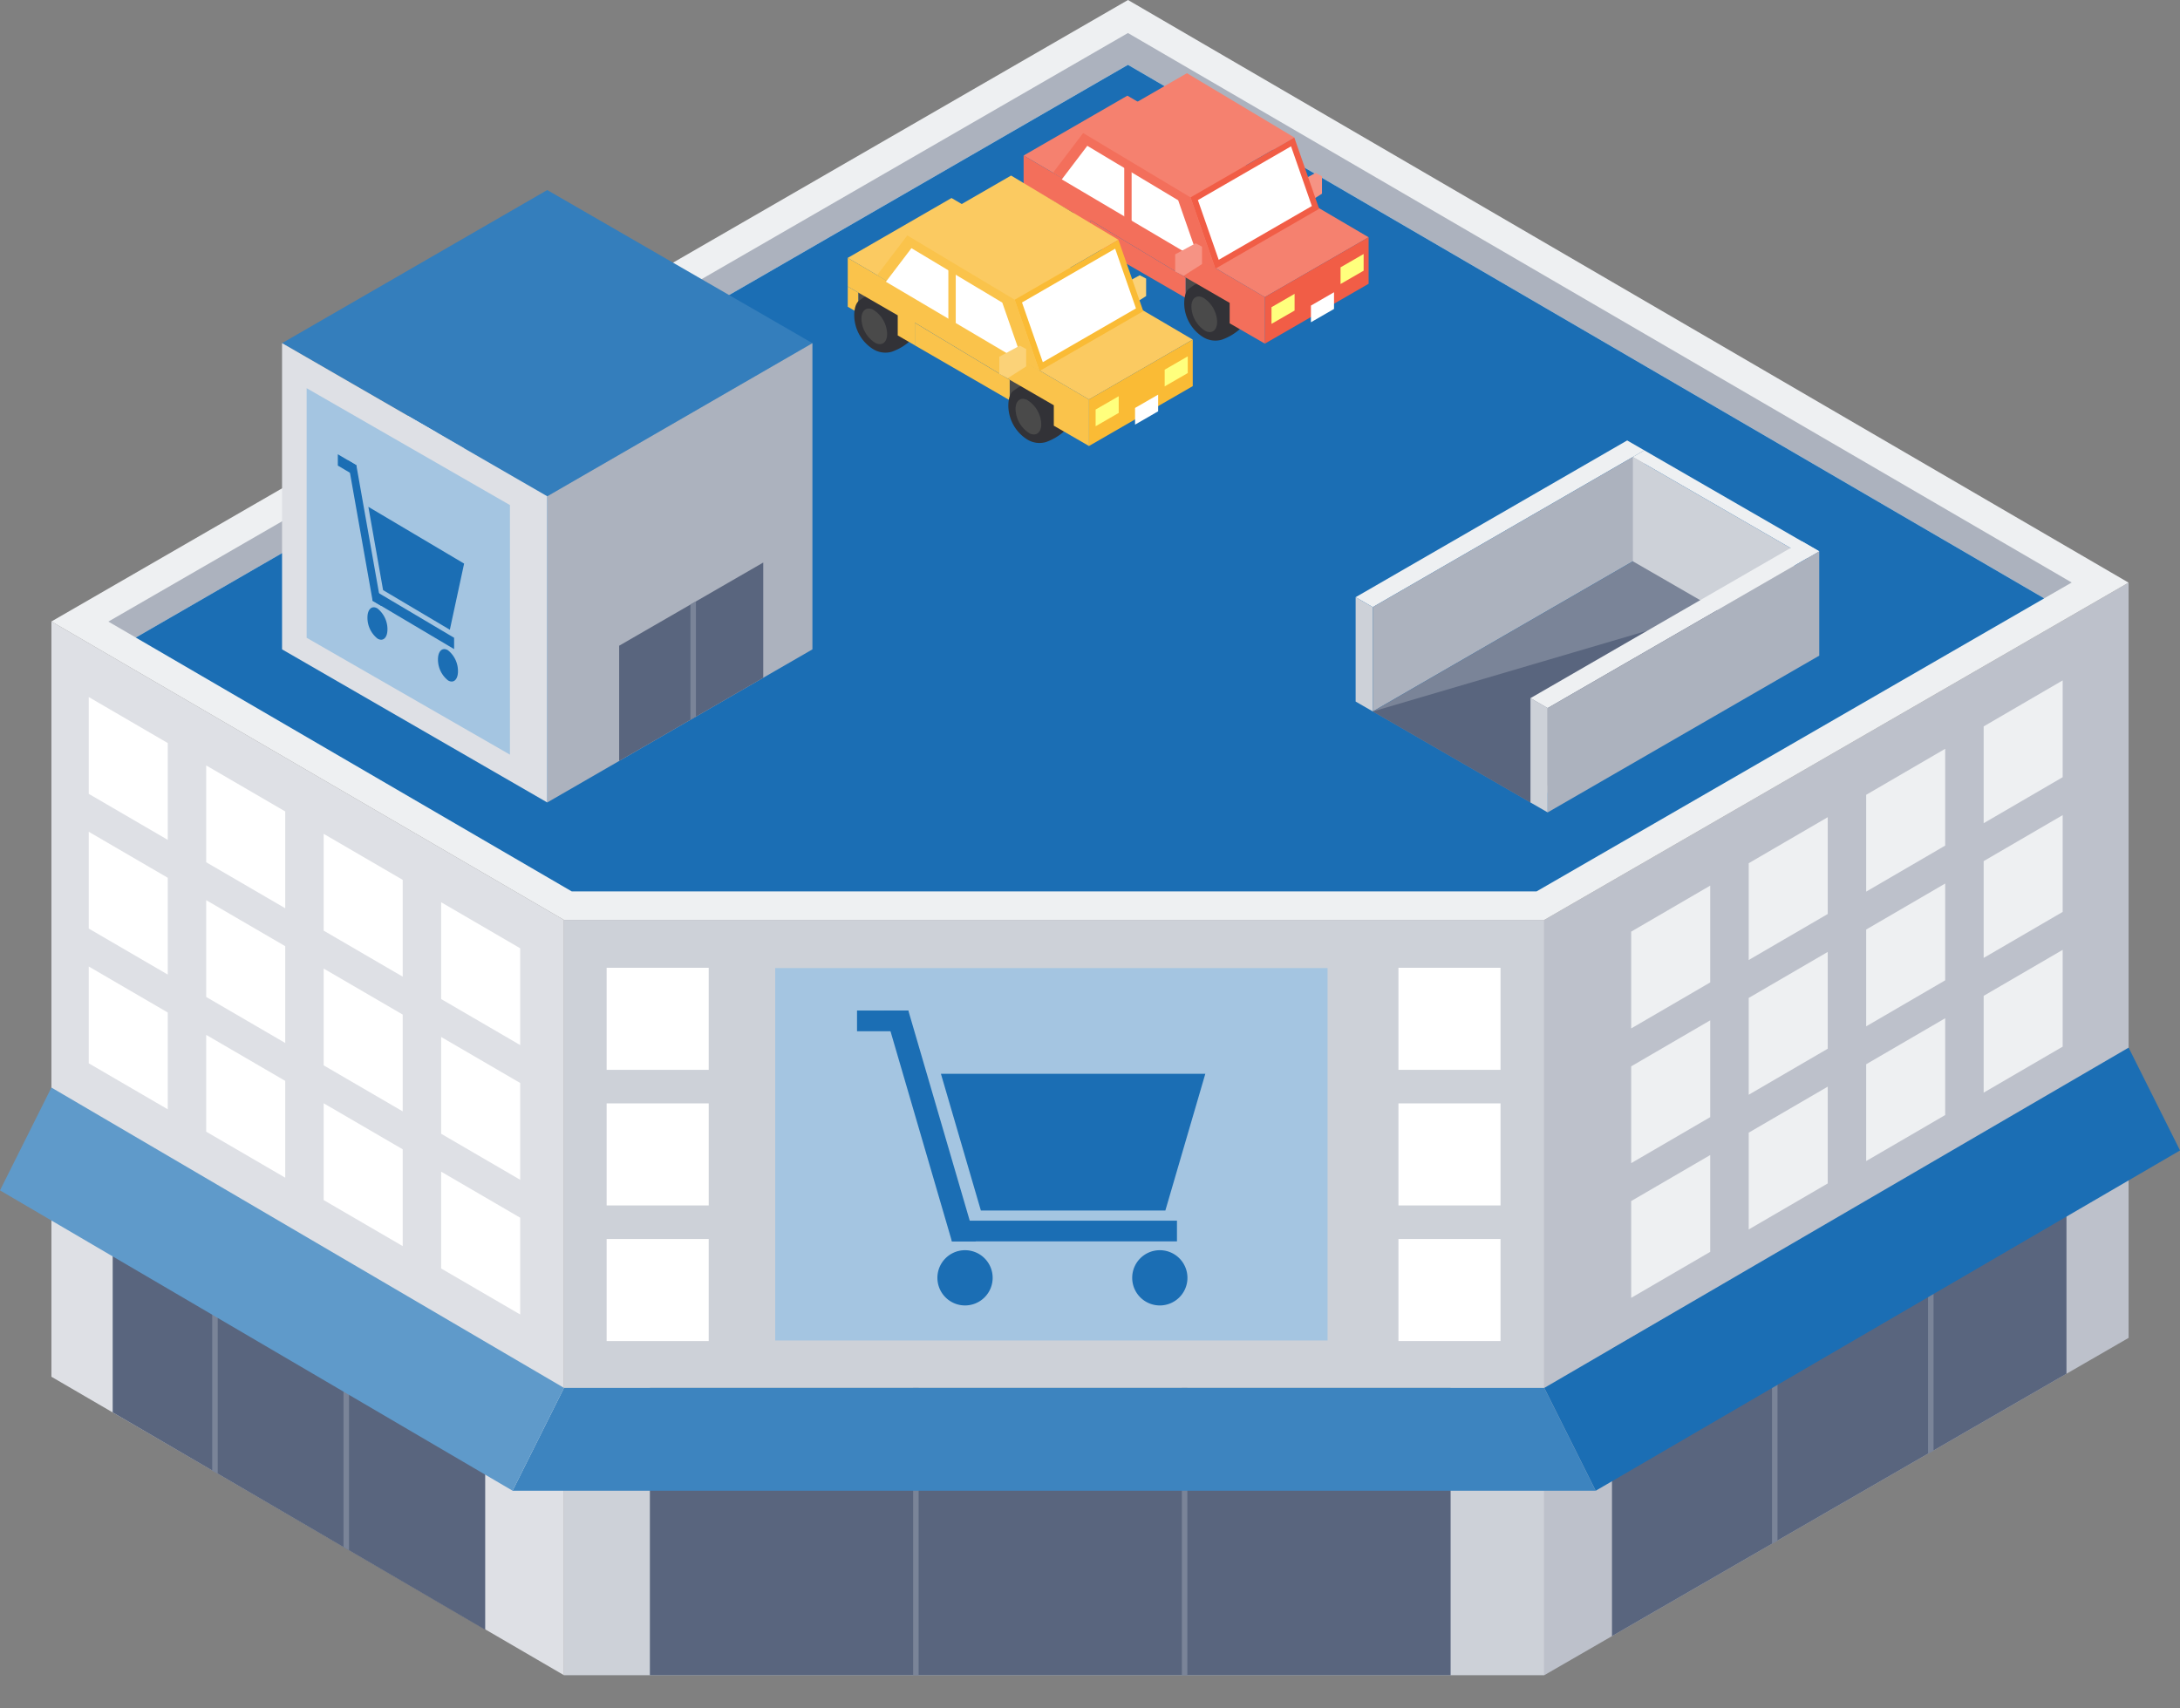
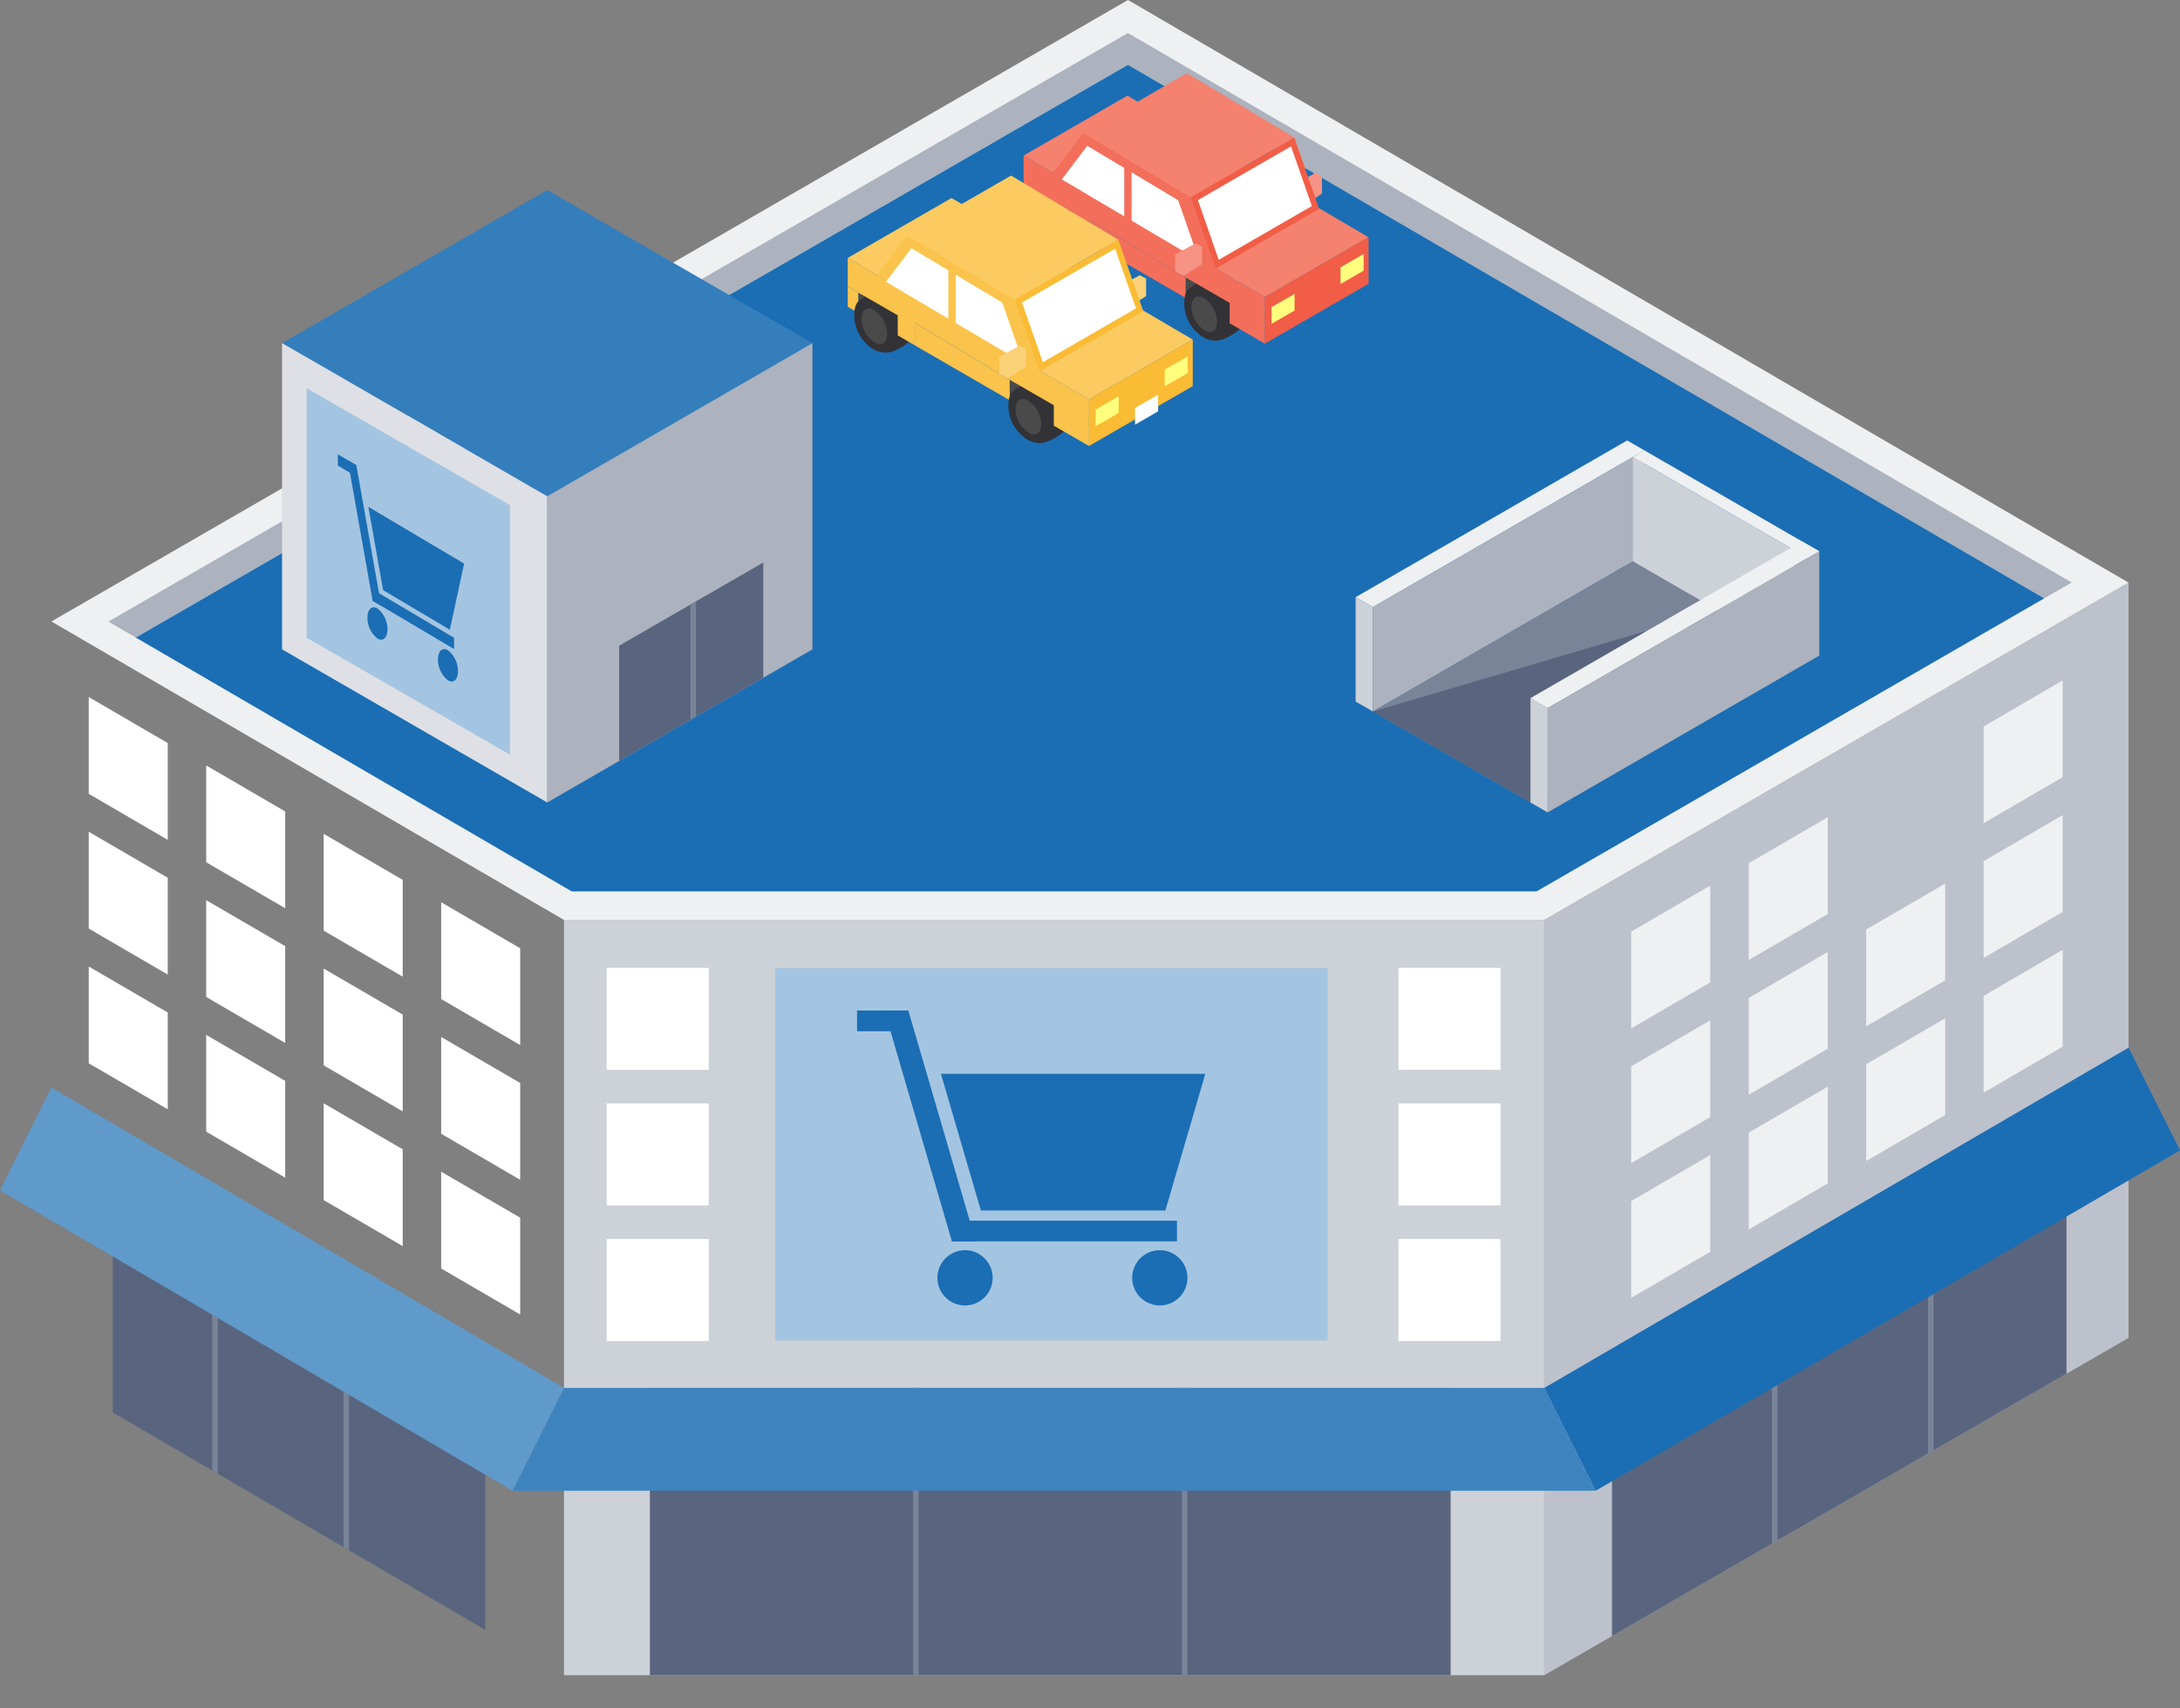
<svg xmlns="http://www.w3.org/2000/svg" width="222.086" height="174.039" data-name="グループ 3531" viewBox="0 0 222.086 174.039">
  <rect x="0" y="0" width="222.086" height="174.039" fill="#808080" stroke="none" />
  <defs>
    <clipPath id="a">
      <path fill="none" d="M0 0h222.086v174.039H0z" data-name="長方形 1987" />
    </clipPath>
    <clipPath id="b">
      <path fill="none" d="M0 8.475v11.741l14.679-8.475V0Z" data-name="パス 4556" />
    </clipPath>
  </defs>
-   <path fill="#dee0e5" d="M57.456 170.686V93.732L5.238 63.322v76.954l44.271 25.782Z" data-name="パス 4480" />
  <path fill="#cdd1d8" d="M57.456 93.732h99.863v76.954H57.456z" data-name="長方形 1973" />
  <path fill="#a4c5e1" d="M78.974 98.636h56.272v37.946H78.974z" data-name="長方形 1974" />
  <path fill="#bdc1cb" d="M157.322 93.732v76.954l6.9-3.985 52.627-30.384V59.363Z" data-name="パス 4481" />
  <path fill="#eef0f2" d="M114.915 0 5.238 63.322l52.218 30.41h99.863l59.525-34.369Z" data-name="パス 4482" />
  <path fill="#acb2be" d="m208.252 60.965 2.8-1.614-96.144-55.987L11.039 63.333l2.8 1.628L114.908 6.605Z" data-name="パス 4483" />
  <path fill="#1b6eb4" d="m156.539 90.822 51.713-29.856-93.344-54.36L13.834 64.96l44.408 25.862Z" data-name="パス 4484" />
  <path fill="#59657e" d="M11.48 114.639v29.271l37.949 22.148v-29.271Z" data-name="パス 4485" />
  <path fill="#7a8498" d="m21.619 149.828.56.327v-29.271l-.56-.327Z" data-name="パス 4486" />
  <path fill="#7a8498" d="m34.994 157.634.56.326v-29.271l-.56-.327Z" data-name="パス 4487" />
  <path fill="#59657e" d="M66.206 141.415h81.574v29.271H66.206z" data-name="長方形 1975" />
  <path fill="#7a8498" d="M93.025 141.414h.56v29.271h-.56z" data-name="長方形 1976" />
  <path fill="#7a8498" d="M120.402 141.414h.56v29.271h-.56z" data-name="長方形 1977" />
  <path fill="#59657e" d="M164.22 137.43v29.271l46.3-26.731v-29.272Z" data-name="パス 4488" />
  <path fill="#7a8498" d="M180.523 128.017v29.272l.56-.323v-29.272Z" data-name="パス 4489" />
  <path fill="#7a8498" d="M196.417 118.841v29.272l.56-.323v-29.273Z" data-name="パス 4490" />
  <path fill="#3d84bf" d="m57.456 141.414-5.238 10.476h110.339l-5.238-10.476Z" data-name="パス 4491" />
  <path fill="#5f9aca" d="m0 121.286 52.218 30.6 5.238-10.476-52.218-30.6Z" data-name="パス 4492" />
  <path fill="#1b6eb4" d="m157.322 141.414 5.238 10.476 59.529-34.671-5.238-10.476Z" data-name="パス 4493" />
  <path fill="#fff" d="M9.041 98.476v9.863l8.05 4.688v-9.863Z" data-name="パス 4494" />
  <path fill="#fff" d="M21.007 91.717v9.863l8.05 4.688v-9.863Z" data-name="パス 4495" />
  <path fill="#fff" d="M21.007 105.443v9.863l8.05 4.688v-9.863Z" data-name="パス 4496" />
  <path fill="#fff" d="m17.09 89.435-8.05-4.688v9.863l8.05 4.688Z" data-name="パス 4497" />
  <path fill="#fff" d="m32.975 108.549 8.05 4.688v-9.863l-8.05-4.688Z" data-name="パス 4498" />
  <path fill="#fff" d="M41.025 99.511v-9.863l-8.05-4.688v9.863Z" data-name="パス 4499" />
  <path fill="#fff" d="M29.057 92.541v-9.863l-8.05-4.688v9.863Z" data-name="パス 4500" />
  <path fill="#fff" d="m17.09 75.709-8.05-4.688v9.863l8.05 4.688Z" data-name="パス 4501" />
  <path fill="#fff" d="M44.943 91.93v9.863l8.05 4.688v-9.863Z" data-name="パス 4502" />
  <path fill="#fff" d="m44.943 129.245 8.05 4.688v-9.863l-8.05-4.688Z" data-name="パス 4503" />
  <path fill="#fff" d="m44.943 115.519 8.05 4.688v-9.863l-8.05-4.688Z" data-name="パス 4504" />
  <path fill="#fff" d="M32.975 112.413v9.863l8.05 4.688v-9.863Z" data-name="パス 4505" />
  <path fill="#eef0f2" d="m139.855 61.858-1.751-1.011 27.663-15.971 1.751 1.011Z" data-name="パス 4506" />
  <path fill="#cdd1d8" d="m139.855 72.49-1.751-1.011V60.847l1.751 1.011Z" data-name="パス 4507" />
  <path fill="#acb2be" d="m139.854 72.49 27.663-15.971V45.886l-27.663 15.971Z" data-name="パス 4508" />
  <path fill="#eef0f2" d="m184.161 56.85-17.813-10.288 1.169-.675 17.813 10.284Z" data-name="パス 4509" />
  <path fill="#7a8498" d="m155.917 81.763-16.062-9.274 27.663-15.971 16.062 9.274Z" data-name="パス 4510" />
  <path fill="#59657e" d="m155.917 81.764-16.062-9.274 35.468-10.439Z" data-name="パス 4511" />
  <path fill="#cdd1d8" d="m182.796 66.69-16.447-9.5V46.562l16.447 9.5Z" data-name="パス 4512" />
  <path fill="#cdd1d8" d="m157.667 82.775-1.751-1.011V71.132l1.751 1.011Z" data-name="パス 4513" />
  <path fill="#eef0f2" d="m157.667 72.144-1.751-1.011 27.663-15.971 1.751 1.011Z" data-name="パス 4514" />
  <path fill="#acb2be" d="m157.672 82.774 27.663-15.971V56.171l-27.663 15.971Z" data-name="パス 4515" />
  <path fill="#eef0f2" d="M210.134 96.778v9.863l-8.05 4.688v-9.863Z" data-name="パス 4516" />
  <path fill="#eef0f2" d="M198.166 90.021v9.863l-8.05 4.688v-9.863Z" data-name="パス 4517" />
  <path fill="#eef0f2" d="M198.166 103.747v9.863l-8.05 4.688v-9.863Z" data-name="パス 4518" />
  <path fill="#eef0f2" d="m202.084 87.739 8.05-4.688v9.863l-8.05 4.688Z" data-name="パス 4519" />
  <path fill="#eef0f2" d="m186.199 106.854-8.05 4.688v-9.863l8.05-4.688Z" data-name="パス 4520" />
  <path fill="#eef0f2" d="M178.149 97.815v-9.863l8.05-4.688v9.863Z" data-name="パス 4521" />
-   <path fill="#eef0f2" d="M190.116 90.845v-9.863l8.05-4.688v9.863Z" data-name="パス 4522" />
  <path fill="#eef0f2" d="m202.084 74.013 8.05-4.688v9.863l-8.05 4.688Z" data-name="パス 4523" />
  <path fill="#eef0f2" d="M174.227 90.234v9.863l-8.05 4.688v-9.863Z" data-name="パス 4524" />
  <path fill="#eef0f2" d="m174.227 127.549-8.05 4.688v-9.863l8.05-4.688Z" data-name="パス 4525" />
  <path fill="#eef0f2" d="m174.227 113.823-8.05 4.688v-9.863l8.05-4.688Z" data-name="パス 4526" />
  <path fill="#eef0f2" d="M186.199 110.717v9.863l-8.05 4.688v-9.863Z" data-name="パス 4527" />
  <path fill="#fff" d="M61.801 98.606H72.2v10.399H61.801z" data-name="長方形 1978" />
  <path fill="#fff" d="M61.801 112.422H72.2v10.399H61.801z" data-name="長方形 1979" />
  <path fill="#fff" d="M61.801 126.239H72.2v10.399H61.801z" data-name="長方形 1980" />
  <path fill="#fff" d="M142.466 98.606h10.399v10.399h-10.399z" data-name="長方形 1981" />
  <path fill="#fff" d="M142.466 112.422h10.399v10.399h-10.399z" data-name="長方形 1982" />
  <path fill="#fff" d="M142.466 126.239h10.399v10.399h-10.399z" data-name="長方形 1983" />
  <path fill="#1b6eb4" d="M118.72 123.339H99.926l-4.071-13.931h26.936Z" data-name="パス 4528" />
  <g data-name="グループ 3496">
    <g clip-path="url(#a)" data-name="グループ 3495">
      <path fill="#1b6eb4" d="M101.126 130.196a2.814 2.814 0 1 1-2.814-2.814 2.814 2.814 0 0 1 2.814 2.814" data-name="パス 4529" />
      <path fill="#1b6eb4" d="M120.97 130.196a2.814 2.814 0 1 1-2.814-2.814 2.814 2.814 0 0 1 2.814 2.814" data-name="パス 4530" />
      <path fill="#1b6eb4" d="M87.309 102.962h5.226v2.11h-5.226z" data-name="長方形 1984" />
      <path fill="#1b6eb4" d="M96.975 124.374h22.928v2.11H96.975z" data-name="長方形 1985" />
      <path fill="#1b6eb4" d="m90.102 102.962 6.873 23.522h2.433l-6.873-23.522Z" data-name="パス 4531" />
      <path fill="#f36f5b" d="m104.279 20.824 1.093.632v-2.063l-1.093-.632Z" data-name="パス 4532" />
      <path fill="#4a4a4a" d="m122.919 29.136-2.139 1.215v-2.082h2.139Z" data-name="パス 4533" />
      <path fill="#4a4a4a" d="m107.511 20.196-2.138 1.26v-2.321h2.139Z" data-name="パス 4534" />
      <path fill="#f69384" d="m134.027 17.616.649.342v1.777l-1.88 1.2-.854-.444v-1.747Z" data-name="パス 4535" />
      <path fill="#f36f5b" d="m111.113 24.757 9.668 5.595v-2.081l-9.668-5.82Z" data-name="パス 4536" />
      <path fill="#323237" d="M107.876 19.104c-.9-.1-2.472 1.127-2.472 1.127s-.479.306-.461 1.543a4.1 4.1 0 0 0 1.914 3.364 2.37 2.37 0 0 0 1.913.27 5.543 5.543 0 0 0 1.747-1c.47-.379.49-1.681.048-2.848a3.992 3.992 0 0 0-2.689-2.454" data-name="パス 4537" />
      <path fill="#4a4a4a" d="M108.285 23.421c.076.944-.444 1.439-1.162 1.106a3.009 3.009 0 0 1-1.439-2.314c-.077-.944.444-1.439 1.162-1.106a3.011 3.011 0 0 1 1.439 2.314" data-name="パス 4538" />
      <path fill="#323237" d="M123.575 28.308c-.9-.1-2.472 1.127-2.472 1.127s-.479.306-.461 1.543a4.1 4.1 0 0 0 1.914 3.364 2.37 2.37 0 0 0 1.913.27 5.543 5.543 0 0 0 1.747-1c.47-.379.49-1.681.048-2.848a3.992 3.992 0 0 0-2.689-2.454" data-name="パス 4539" />
      <path fill="#4a4a4a" d="M123.984 32.627c.076.944-.444 1.439-1.162 1.106a3.009 3.009 0 0 1-1.439-2.314c-.077-.944.444-1.439 1.162-1.106a3.011 3.011 0 0 1 1.439 2.314" data-name="パス 4540" />
      <path fill="#f5816f" d="M128.854 30.274 104.28 15.847l10.572-6.1 24.575 14.428Z" data-name="パス 4541" />
      <path fill="#f15d46" d="m128.855 35.013 10.572-6.1V24.17l-10.572 6.1Z" data-name="パス 4542" />
      <path fill="#ffff7d" d="m129.533 32.999 2.352-1.358v-1.7l-2.352 1.358Z" data-name="パス 4543" />
      <path fill="#ffff7d" d="m136.567 28.938 2.352-1.358v-1.7l-2.352 1.358Z" data-name="パス 4544" />
-       <path fill="#fff" d="m133.551 32.835 2.352-1.358v-1.7l-2.352 1.358Z" data-name="パス 4545" />
      <path fill="#f5816f" d="m121.284 20.11-10.938-6.553 10.572-6.1 10.943 6.55Z" data-name="パス 4546" />
      <path fill="#f15d46" d="m123.815 27.375 10.572-6.1-2.531-7.264-10.571 6.1Z" data-name="パス 4547" />
      <path fill="#fff" d="m122.035 20.388 9.49-5.479 2.12 6.084-9.49 5.479Z" data-name="パス 4548" />
      <path fill="#f36f5b" d="m110.346 13.557-3.07 4.041 16.538 9.776-2.531-7.264Z" data-name="パス 4549" />
      <path fill="#f36f5b" d="M104.279 15.846v2.915l1.093.631 4 2.307v2.049l1.745 1.007V22.45l9.668 5.82 4.487 2.59v2.082l3.587 2.071v-4.739Z" data-name="パス 4550" />
      <path fill="#fff" d="m110.769 14.857-2.6 3.421 14 8.275-2.143-6.149Z" data-name="パス 4551" />
      <path fill="#f36f5b" d="M114.531 16.668h.752V23.3h-.752z" data-name="長方形 1986" />
      <path fill="#f69384" d="m121.806 24.788.649.342v1.777l-1.88 1.2-.854-.444v-1.747Z" data-name="パス 4552" />
      <path fill="#347ebc" d="m55.751 50.564 27.013-15.6-27.013-15.6-27.017 15.6Z" data-name="パス 4553" />
      <path fill="#acb2be" d="m55.751 81.762 7.325-4.229 5.4-3.119 9.276-5.356 5.013-2.894v-31.2L55.751 50.565Z" data-name="パス 4554" />
      <path fill="#59657e" d="m63.076 77.533 14.68-8.475V57.316l-14.68 8.475Z" data-name="パス 4555" />
    </g>
  </g>
  <g data-name="グループ 3498">
    <g clip-path="url(#b)" data-name="グループ 3497" transform="translate(63.076 57.316)">
      <path fill="#7a8498" d="M7.262-4.498h.56v38.649h-.56z" data-name="長方形 1988" />
    </g>
  </g>
  <g data-name="グループ 3500">
    <g clip-path="url(#a)" data-name="グループ 3499">
      <path fill="#dee0e5" d="m55.751 81.762-27.017-15.6v-31.2l27.017 15.6Z" data-name="パス 4557" />
      <path fill="#a4c5e1" d="m31.239 64.982 20.71 11.907V51.461l-20.71-11.909Z" data-name="パス 4558" />
      <path fill="#1b6eb4" d="m45.827 64.163-6.8-4.035-1.5-8.488 9.754 5.784Z" data-name="パス 4559" />
      <path fill="#1b6eb4" d="M39.471 64.132c0 .849-.45 1.267-1.013.933a2.711 2.711 0 0 1-1.024-2.141c0-.849.451-1.267 1.013-.933a2.709 2.709 0 0 1 1.025 2.142" data-name="パス 4560" />
      <path fill="#1b6eb4" d="M46.656 68.393c0 .849-.45 1.267-1.013.933a2.711 2.711 0 0 1-1.025-2.142c0-.849.451-1.267 1.013-.933a2.709 2.709 0 0 1 1.025 2.142" data-name="パス 4561" />
      <path fill="#1b6eb4" d="m36.308 48.559-1.892-1.122v-1.153l1.892 1.123Z" data-name="パス 4562" />
      <path fill="#1b6eb4" d="m46.262 66.136-8.3-4.923V60.06l8.3 4.923Z" data-name="パス 4563" />
      <path fill="#1b6eb4" d="m35.423 46.884 2.537 14.329.881.523-2.537-14.33Z" data-name="パス 4564" />
      <path fill="#fac34b" d="m86.363 31.254 1.093.632v-2.063l-1.093-.632Z" data-name="パス 4565" />
      <path fill="#4a4a4a" d="m105.003 39.563-2.139 1.215v-2.079h2.139Z" data-name="パス 4566" />
      <path fill="#4a4a4a" d="m89.594 30.629-2.139 1.259v-2.323h2.139Z" data-name="パス 4567" />
      <path fill="#fbd278" d="m116.111 28.046.649.342v1.777l-1.88 1.2-.854-.444v-1.747Z" data-name="パス 4568" />
      <path fill="#fac34b" d="m93.196 35.187 9.668 5.595v-2.078l-9.668-5.82Z" data-name="パス 4569" />
      <path fill="#323237" d="M89.959 29.534c-.9-.1-2.472 1.127-2.472 1.127s-.479.306-.461 1.543a4.1 4.1 0 0 0 1.914 3.364 2.368 2.368 0 0 0 1.913.27 5.543 5.543 0 0 0 1.747-1c.47-.379.49-1.681.048-2.848a3.992 3.992 0 0 0-2.689-2.454" data-name="パス 4570" />
      <path fill="#4a4a4a" d="M90.369 33.854c.076.944-.444 1.439-1.162 1.106a3.009 3.009 0 0 1-1.439-2.314c-.077-.944.444-1.439 1.162-1.106a3.011 3.011 0 0 1 1.439 2.314" data-name="パス 4571" />
      <path fill="#323237" d="M105.658 38.738c-.9-.1-2.472 1.127-2.472 1.127s-.479.306-.461 1.543a4.1 4.1 0 0 0 1.914 3.364 2.368 2.368 0 0 0 1.913.27 5.543 5.543 0 0 0 1.747-1c.47-.379.49-1.681.048-2.848a3.992 3.992 0 0 0-2.689-2.454" data-name="パス 4572" />
      <path fill="#4a4a4a" d="M106.068 43.057c.076.944-.444 1.439-1.162 1.106a3.009 3.009 0 0 1-1.439-2.314c-.077-.944.444-1.439 1.162-1.106a3.011 3.011 0 0 1 1.439 2.314" data-name="パス 4573" />
      <path fill="#fbca61" d="M110.938 40.704 86.363 26.277l10.572-6.1L121.51 34.6Z" data-name="パス 4574" />
      <path fill="#fabb35" d="m110.938 45.443 10.572-6.1V34.6l-10.572 6.1Z" data-name="パス 4575" />
      <path fill="#ffff7d" d="m111.616 43.429 2.352-1.358v-1.7l-2.352 1.358Z" data-name="パス 4576" />
      <path fill="#ffff7d" d="m118.65 39.368 2.352-1.358v-1.7l-2.352 1.358Z" data-name="パス 4577" />
      <path fill="#fff" d="m115.633 43.265 2.352-1.358v-1.7l-2.352 1.358Z" data-name="パス 4578" />
      <path fill="#fbca61" d="M103.368 30.54 92.43 23.987l10.572-6.1 10.94 6.55Z" data-name="パス 4579" />
      <path fill="#fabb35" d="m105.898 37.805 10.572-6.1-2.531-7.264-10.572 6.1Z" data-name="パス 4580" />
      <path fill="#fff" d="m104.116 30.818 9.49-5.479 2.12 6.084-9.49 5.479Z" data-name="パス 4581" />
      <path fill="#fac34b" d="m92.43 23.987-3.07 4.041 16.538 9.776-2.531-7.264Z" data-name="パス 4582" />
      <path fill="#fac34b" d="M86.363 26.276v2.915l1.093.631 4 2.307v2.049l1.745 1.007V32.88l9.668 5.82 4.487 2.591v2.082l3.587 2.071v-4.74Z" data-name="パス 4583" />
      <path fill="#fff" d="m92.851 25.287-2.6 3.421 14 8.275-2.143-6.149Z" data-name="パス 4584" />
      <path fill="#fac34b" d="M96.614 27.098h.752v6.632h-.752z" data-name="長方形 1989" />
      <path fill="#fbd278" d="m103.89 35.218.649.342v1.777l-1.88 1.2-.854-.444v-1.747Z" data-name="パス 4585" />
    </g>
  </g>
</svg>